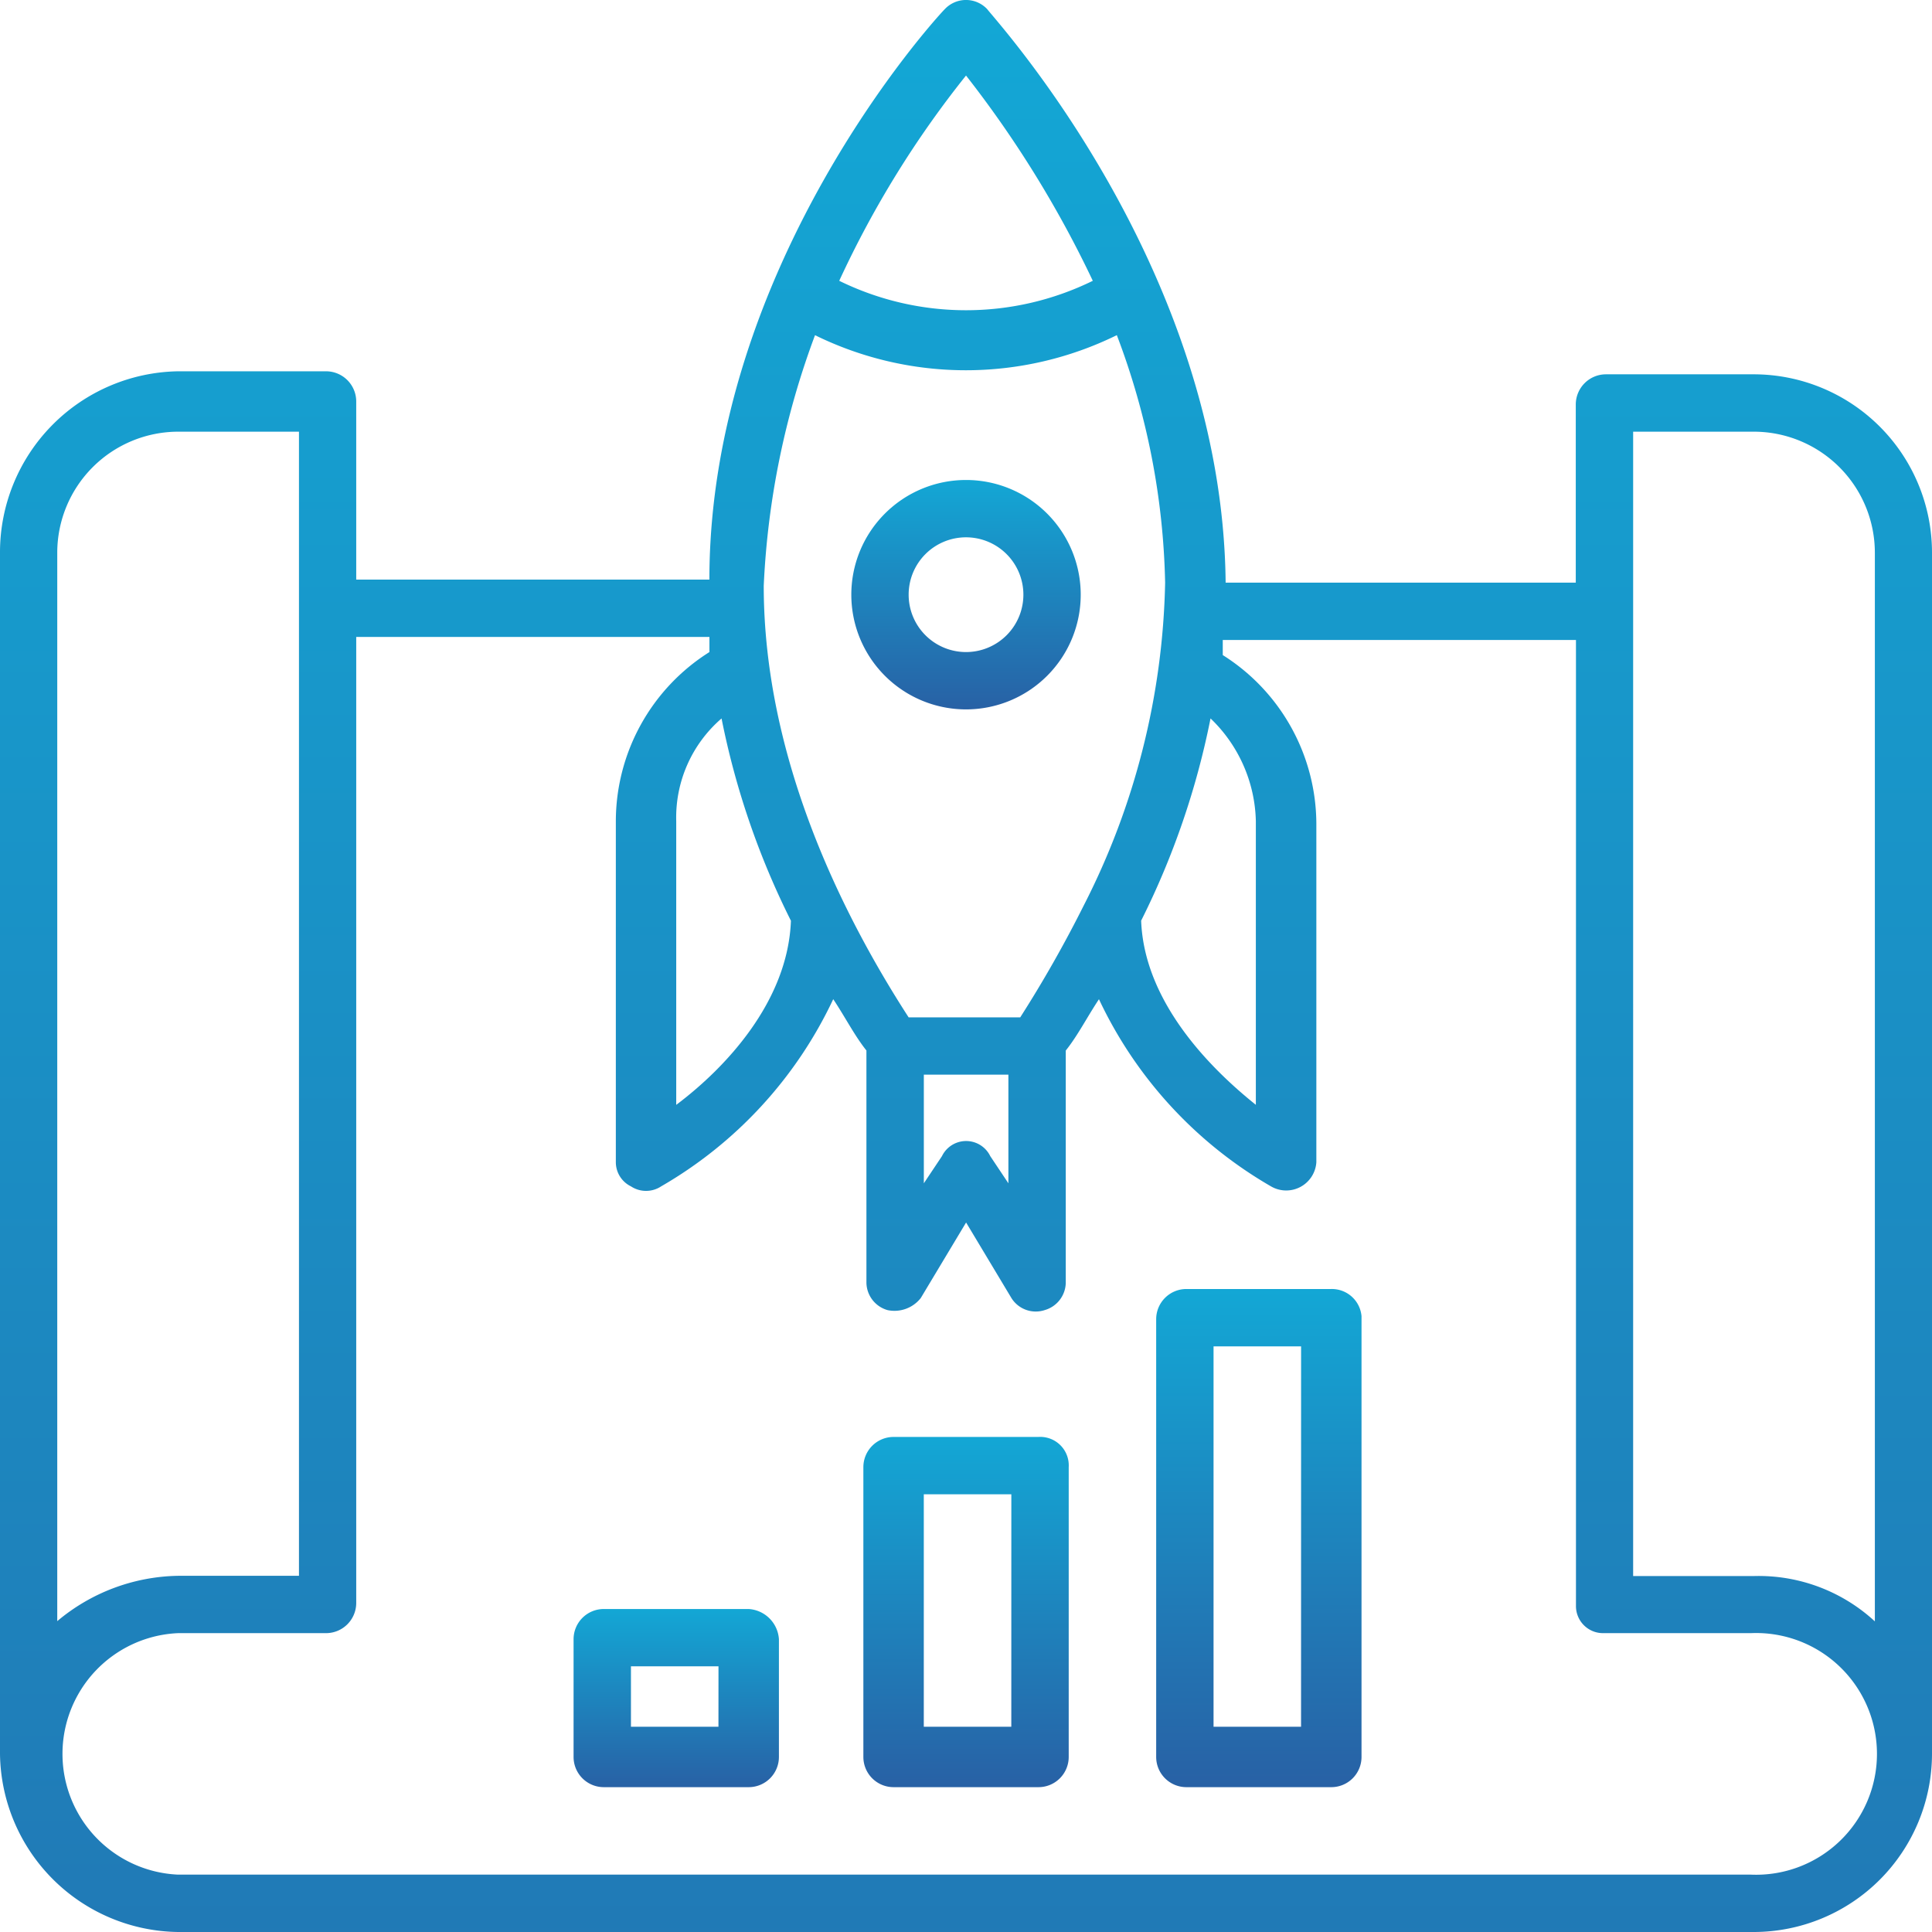
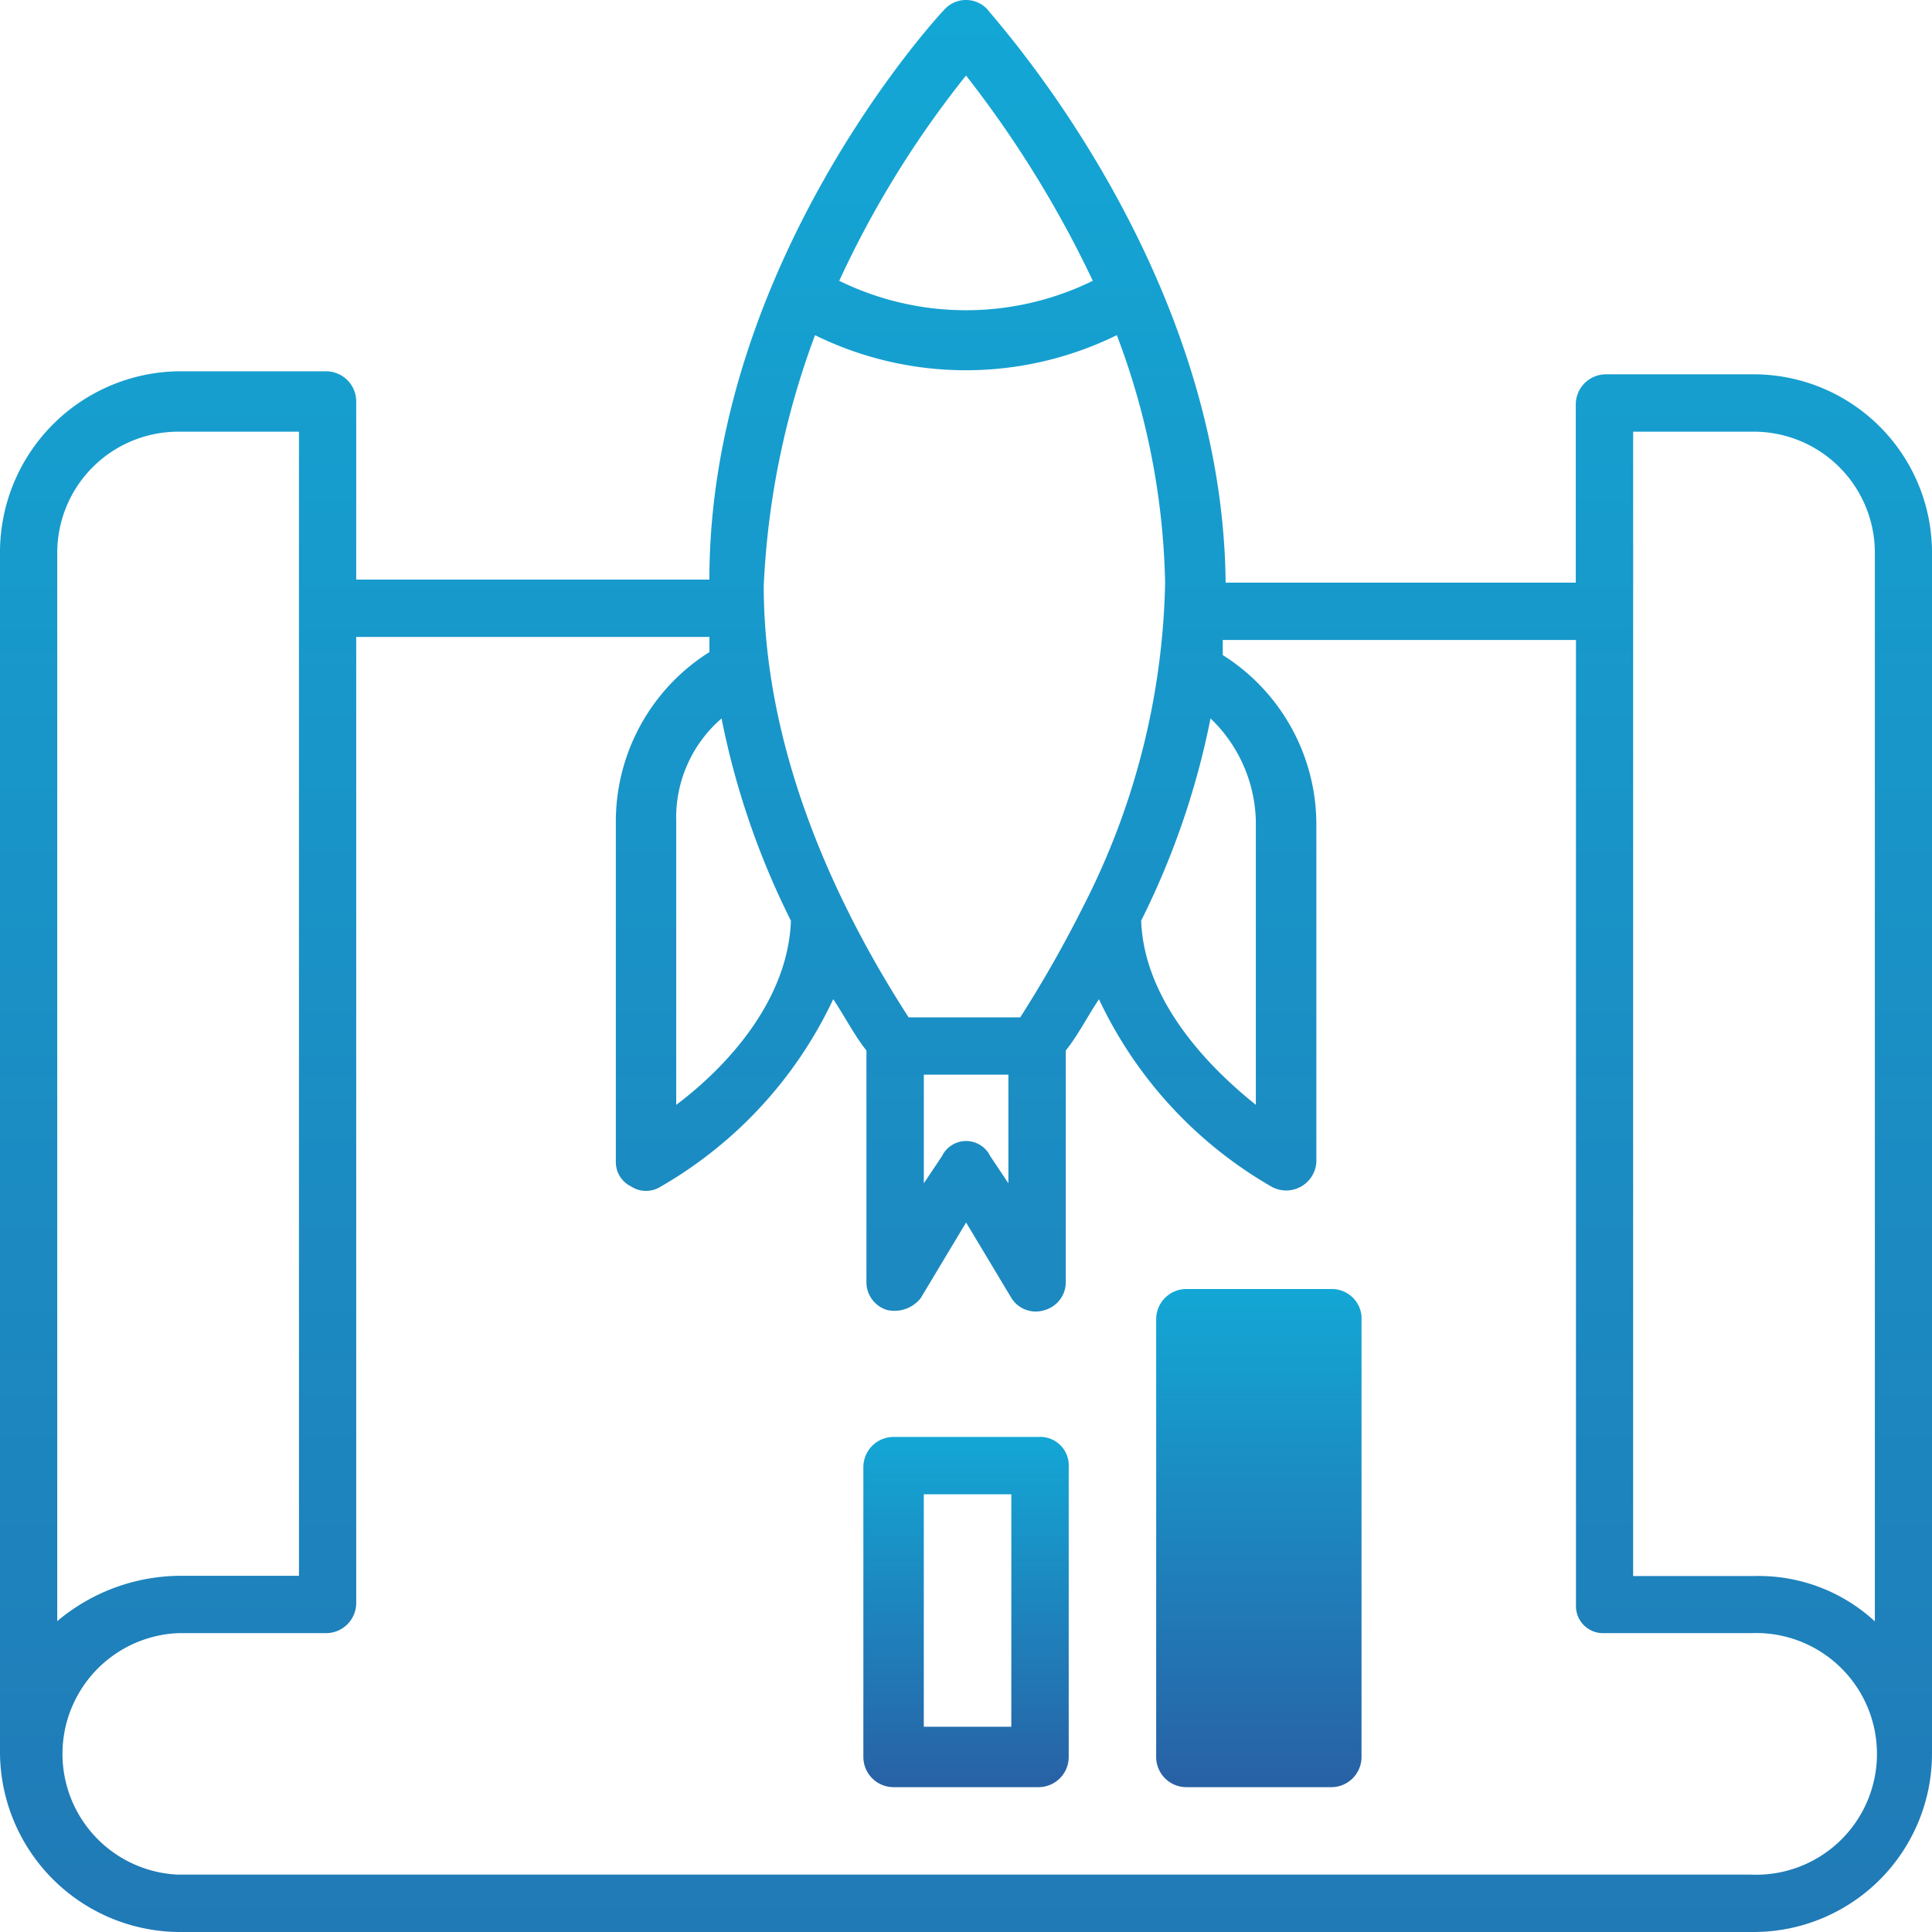
<svg xmlns="http://www.w3.org/2000/svg" width="51.155" height="51.155" viewBox="0 0 51.155 51.155">
  <defs>
    <linearGradient id="linear-gradient" x1="0.5" x2="0.5" y2="1" gradientUnits="objectBoundingBox">
      <stop offset="0" stop-color="#13a7d5" />
      <stop offset="1" stop-color="#2861a5" />
    </linearGradient>
  </defs>
  <g id="Startup_Director" data-name="Startup Director" transform="translate(-19 -36.598)">
    <g id="Group_2202" data-name="Group 2202" transform="translate(19 36.598)">
-       <path id="Path_4124" data-name="Path 4124" d="M24.636,54.3H20.8a.8.8,0,0,0-.8.8v3.117a.8.8,0,0,0,.8.8h3.837a.8.8,0,0,0,.8-.8V55.1A.856.856,0,0,0,24.636,54.3Zm-.8,3.117H21.519v-1.6h2.318Z" transform="translate(-4.813 -11.697)" fill="url(#linear-gradient)" />
      <path id="Path_4125" data-name="Path 4125" d="M34.236,48.6H30.4a.8.8,0,0,0-.8.8v7.673a.8.8,0,0,0,.8.8h3.837a.8.8,0,0,0,.8-.8V49.4A.755.755,0,0,0,34.236,48.6Zm-.719,7.673H31.2V50.119h2.318Z" transform="translate(-6.74 -10.553)" fill="url(#linear-gradient)" />
-       <path id="Path_4126" data-name="Path 4126" d="M43.936,43.7H40.1a.8.8,0,0,0-.8.8v11.59a.8.8,0,0,0,.8.8h3.837a.8.8,0,0,0,.8-.8V44.419A.789.789,0,0,0,43.936,43.7Zm-.8,11.59H40.819V45.219h2.318Z" transform="translate(-8.687 -9.57)" fill="url(#linear-gradient)" />
+       <path id="Path_4126" data-name="Path 4126" d="M43.936,43.7H40.1a.8.8,0,0,0-.8.8v11.59a.8.8,0,0,0,.8.8h3.837a.8.8,0,0,0,.8-.8V44.419A.789.789,0,0,0,43.936,43.7ZH40.819V45.219h2.318Z" transform="translate(-8.687 -9.57)" fill="url(#linear-gradient)" />
      <path id="Path_4127" data-name="Path 4127" d="M5.716,52.155H47.439a4.724,4.724,0,0,0,4.716-4.716V15.627a4.724,4.724,0,0,0-4.716-4.716H43.523a.8.8,0,0,0-.8.8v4.716H33.452C33.372,8.114,27.377,1.56,27.137,1.24a.771.771,0,0,0-1.119,0c-.24.24-6.235,6.794-6.235,15.107H10.432V11.631a.8.8,0,0,0-.8-.8H5.716A4.794,4.794,0,0,0,1,15.627V47.439A4.777,4.777,0,0,0,5.716,52.155ZM44.242,12.43h3.2a3.207,3.207,0,0,1,3.2,3.2v28.3a4.538,4.538,0,0,0-3.2-1.2h-3.2Zm-.8,31.812h3.917a3.2,3.2,0,1,1,0,6.394H5.716a3.2,3.2,0,0,1,0-6.394H9.632a.8.8,0,0,0,.8-.8V17.865h9.352v.4a5.3,5.3,0,0,0-2.478,4.476v9.032a.712.712,0,0,0,.4.639.726.726,0,0,0,.8,0,11.241,11.241,0,0,0,4.556-4.956c.32.48.56.959.879,1.359V34.97a.768.768,0,0,0,.56.719.887.887,0,0,0,.879-.32l1.2-2,1.2,2a.759.759,0,0,0,.879.32.768.768,0,0,0,.56-.719V28.816c.32-.4.56-.879.879-1.359a11.241,11.241,0,0,0,4.556,4.956.8.8,0,0,0,1.2-.639V22.821a5.3,5.3,0,0,0-2.478-4.476v-.4h9.352V43.523A.716.716,0,0,0,43.443,44.242Zm-21.5-18.864c-.08,2.158-1.758,3.917-3.037,4.876V22.741a3.462,3.462,0,0,1,1.2-2.718A21.119,21.119,0,0,0,21.942,25.379Zm3.517,4.076H27.7v2.877l-.48-.719a.711.711,0,0,0-1.279,0l-.48.719V29.455Zm7.593-9.432a3.884,3.884,0,0,1,1.2,2.718v7.513c-1.2-.959-2.957-2.718-3.037-4.876A21.119,21.119,0,0,0,33.052,20.023ZM26.578,3a28.869,28.869,0,0,1,3.357,5.435,7.62,7.62,0,0,1-6.714,0A26.382,26.382,0,0,1,26.578,3Zm-4,6.874a9.057,9.057,0,0,0,7.993,0,19.509,19.509,0,0,1,1.279,6.554,19.6,19.6,0,0,1-2.158,8.553h0a32.521,32.521,0,0,1-1.679,2.957H25.059c-1.758-2.718-3.837-6.874-3.837-11.43A21.747,21.747,0,0,1,22.581,9.872ZM5.716,12.43h3.2V42.724h-3.2a5.093,5.093,0,0,0-3.2,1.2v-28.3A3.207,3.207,0,0,1,5.716,12.43Z" transform="translate(-1 -1)" fill="url(#linear-gradient)" />
-       <path id="Path_4128" data-name="Path 4128" d="M35.275,19.937a3.037,3.037,0,1,0-3.037,3.037A3.036,3.036,0,0,0,35.275,19.937Zm-4.556,0a1.518,1.518,0,0,1,1.519-1.519,1.519,1.519,0,1,1-1.519,1.519Z" transform="translate(-6.66 -4.191)" fill="url(#linear-gradient)" />
    </g>
  </g>
</svg>